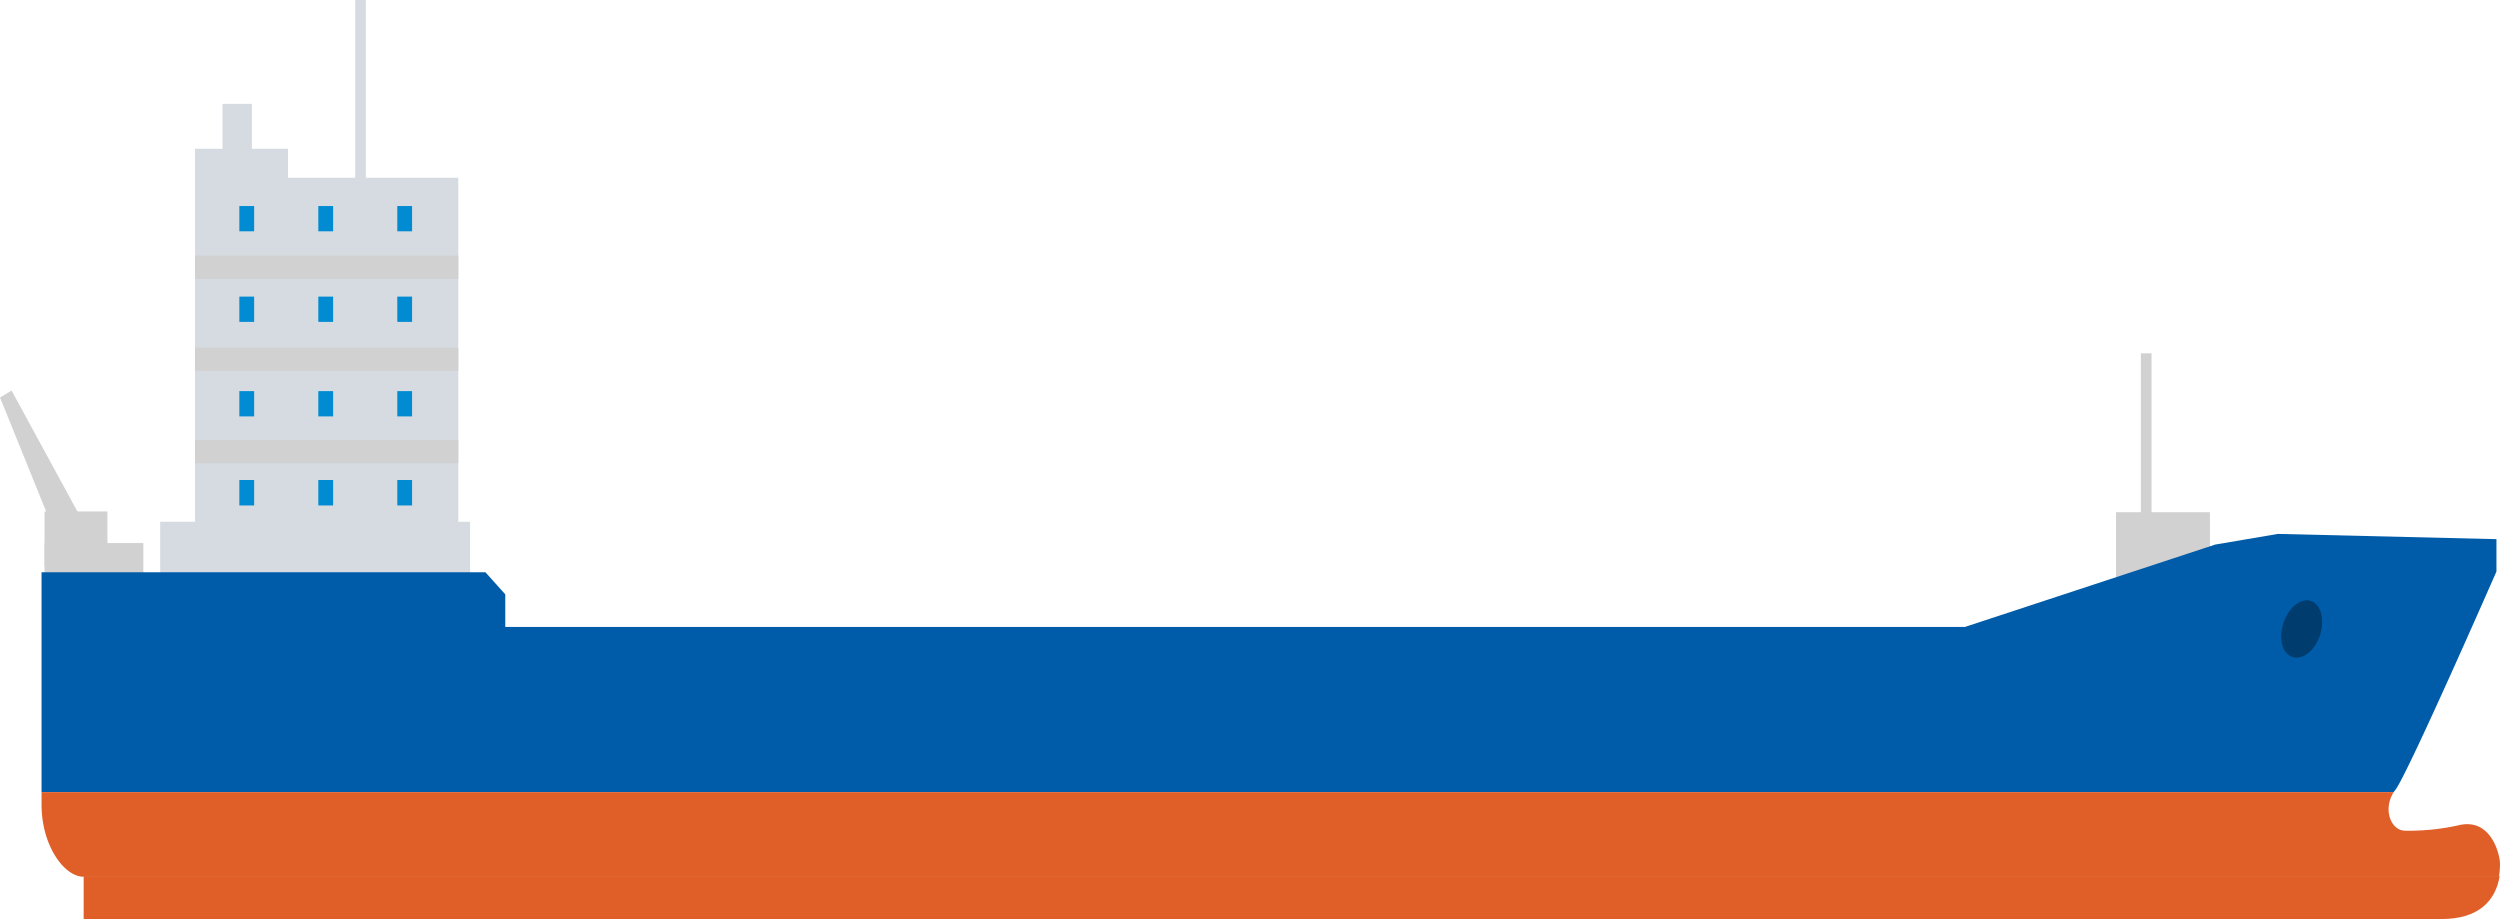
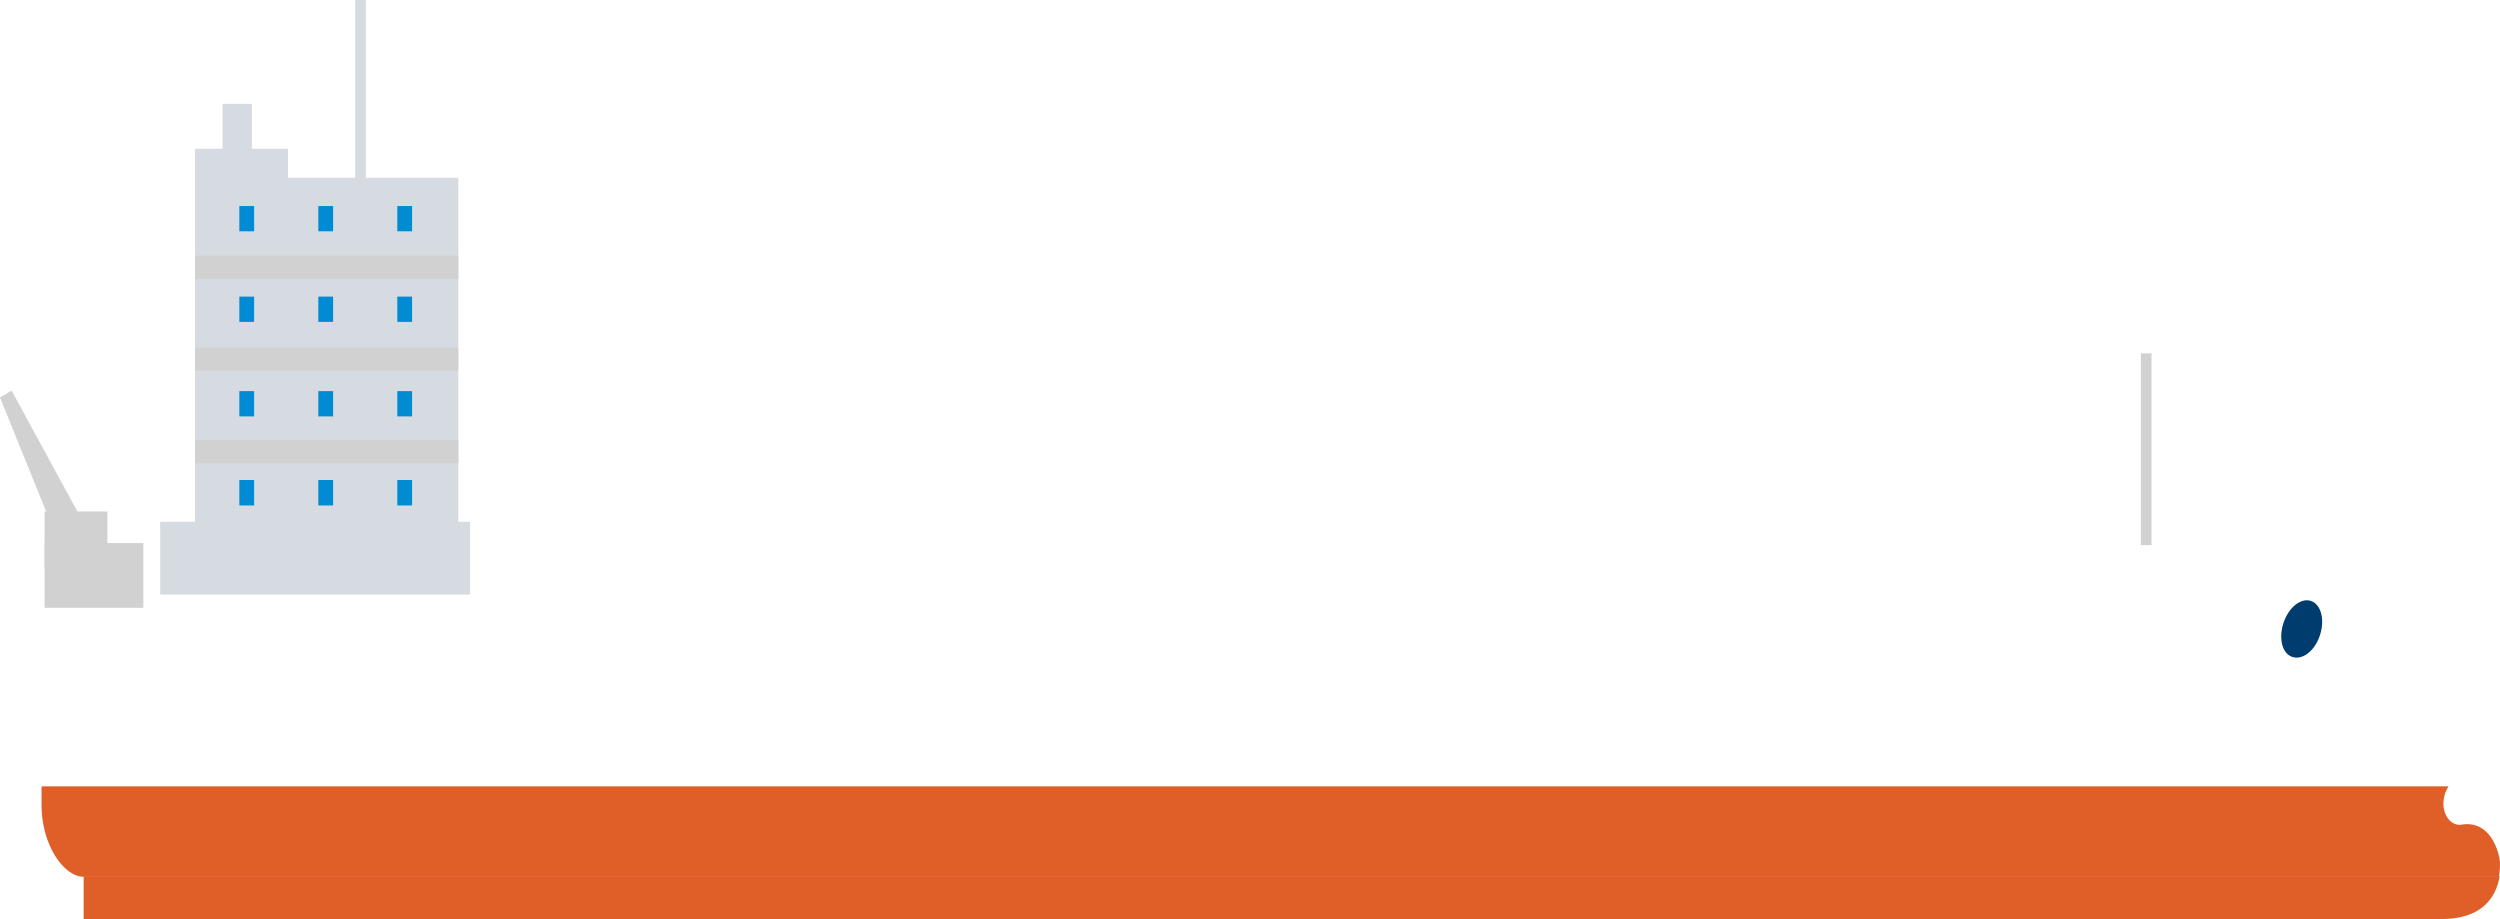
<svg xmlns="http://www.w3.org/2000/svg" viewBox="0 0 133.59 49.11">
  <defs>
    <style>.cls-1{fill:#d1d1d1;}.cls-2{fill:#d5dbe0;}.cls-3{fill:#005ca9;}.cls-4{fill:#e05f28;}.cls-5{fill:#008bd2;}.cls-6{fill:#003c6e;}</style>
  </defs>
  <g id="Layer_2" data-name="Layer 2">
    <g id="Design">
      <rect class="cls-1" x="2.38" y="29.02" width="5.28" height="3.46" />
      <rect class="cls-1" x="2.38" y="27.33" width="3.36" height="2.95" />
      <polygon class="cls-1" points="0 21.24 0.62 20.87 5.17 29.23 3.53 29.96 0 21.24" />
      <rect class="cls-1" x="114.4" y="18.88" width="0.57" height="10.25" />
-       <rect class="cls-1" x="113.07" y="27.37" width="5.02" height="5.04" />
      <rect class="cls-2" x="8.56" y="27.88" width="16.56" height="3.89" />
      <polygon class="cls-2" points="10.42 28.98 10.42 7.95 15.39 7.95 15.39 9.5 24.49 9.5 24.49 28.98 10.42 28.98" />
      <rect class="cls-2" x="11.89" y="5.55" width="1.57" height="3.44" />
      <rect class="cls-2" x="18.98" width="0.57" height="10.25" />
-       <path class="cls-3" d="M128,42.21c.7-.94,5.4-11.67,5.4-11.67V28.81l-11.68-.28-3.35.57L105,33.5H27V31.76l-1.06-1.18H2.22V42.33H127.91A.75.75,0,0,1,128,42.21Z" />
      <path class="cls-4" d="M4.47,46.82v2.29h126c2,0,2.89-1,3.1-2.29Z" />
-       <path class="cls-4" d="M131.46,44.08a12.21,12.21,0,0,1-2.93.31c-.77,0-1.21-1.13-.62-2.06H2.22V43c0,2.17,1.2,3.85,2.25,3.85H133.53a3.93,3.93,0,0,0,.06-.69C133.59,45.69,133.14,43.74,131.46,44.08Z" />
+       <path class="cls-4" d="M131.46,44.08c-.77,0-1.21-1.13-.62-2.06H2.22V43c0,2.17,1.2,3.85,2.25,3.85H133.53a3.93,3.93,0,0,0,.06-.69C133.59,45.69,133.14,43.74,131.46,44.08Z" />
      <rect class="cls-1" x="10.42" y="23.51" width="14.07" height="1.24" />
      <rect class="cls-1" x="10.42" y="18.58" width="14.07" height="1.24" />
      <rect class="cls-1" x="10.42" y="13.66" width="14.07" height="1.24" />
      <rect class="cls-5" x="21.23" y="11.01" width="0.79" height="1.35" />
      <rect class="cls-5" x="21.23" y="15.85" width="0.79" height="1.35" />
      <rect class="cls-5" x="21.23" y="20.9" width="0.79" height="1.35" />
      <rect class="cls-5" x="21.23" y="25.65" width="0.79" height="1.36" />
      <rect class="cls-5" x="17.01" y="11.01" width="0.79" height="1.35" />
      <rect class="cls-5" x="17.01" y="15.85" width="0.79" height="1.35" />
      <rect class="cls-5" x="17.01" y="20.9" width="0.79" height="1.35" />
      <rect class="cls-5" x="17.01" y="25.65" width="0.79" height="1.36" />
      <rect class="cls-5" x="12.79" y="11.01" width="0.79" height="1.35" />
      <rect class="cls-5" x="12.79" y="15.85" width="0.79" height="1.35" />
      <rect class="cls-5" x="12.79" y="20.9" width="0.79" height="1.35" />
      <rect class="cls-5" x="12.79" y="25.65" width="0.79" height="1.36" />
      <path class="cls-6" d="M123.92,34.08c.32-.81.17-1.67-.34-1.93s-1.19.19-1.51,1-.18,1.67.34,1.92S123.6,34.89,123.92,34.08Z" />
    </g>
  </g>
</svg>